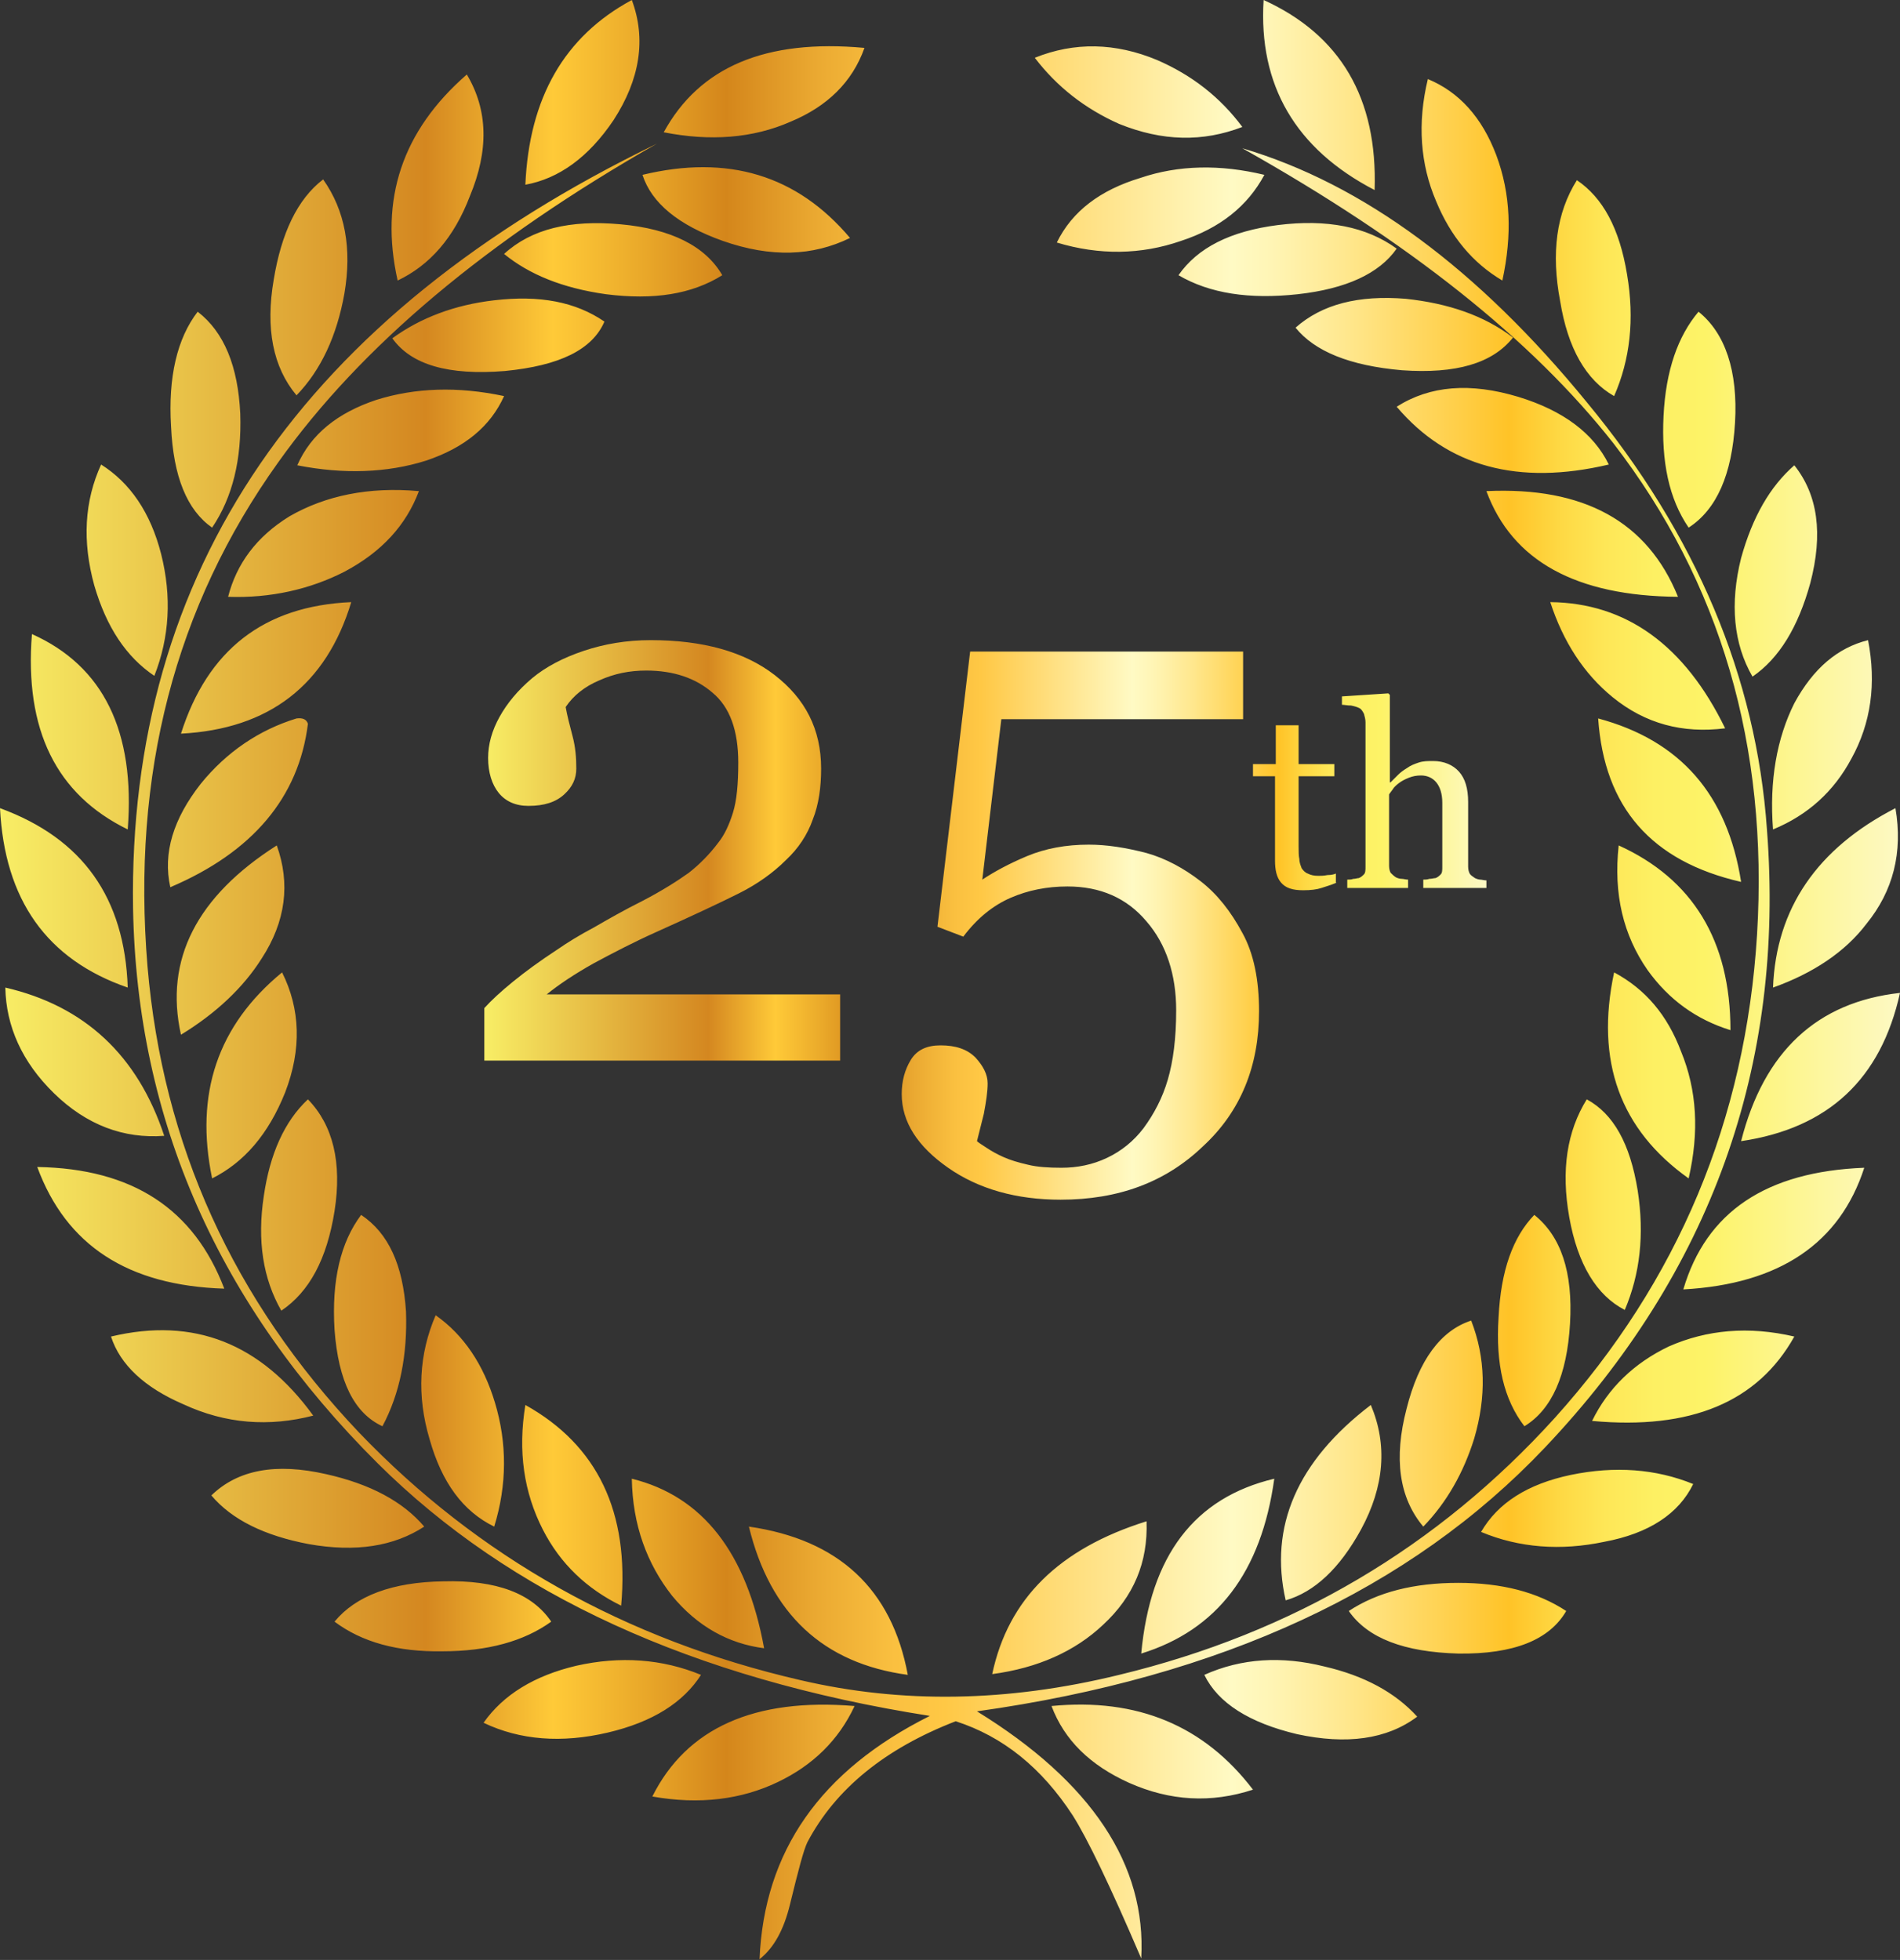
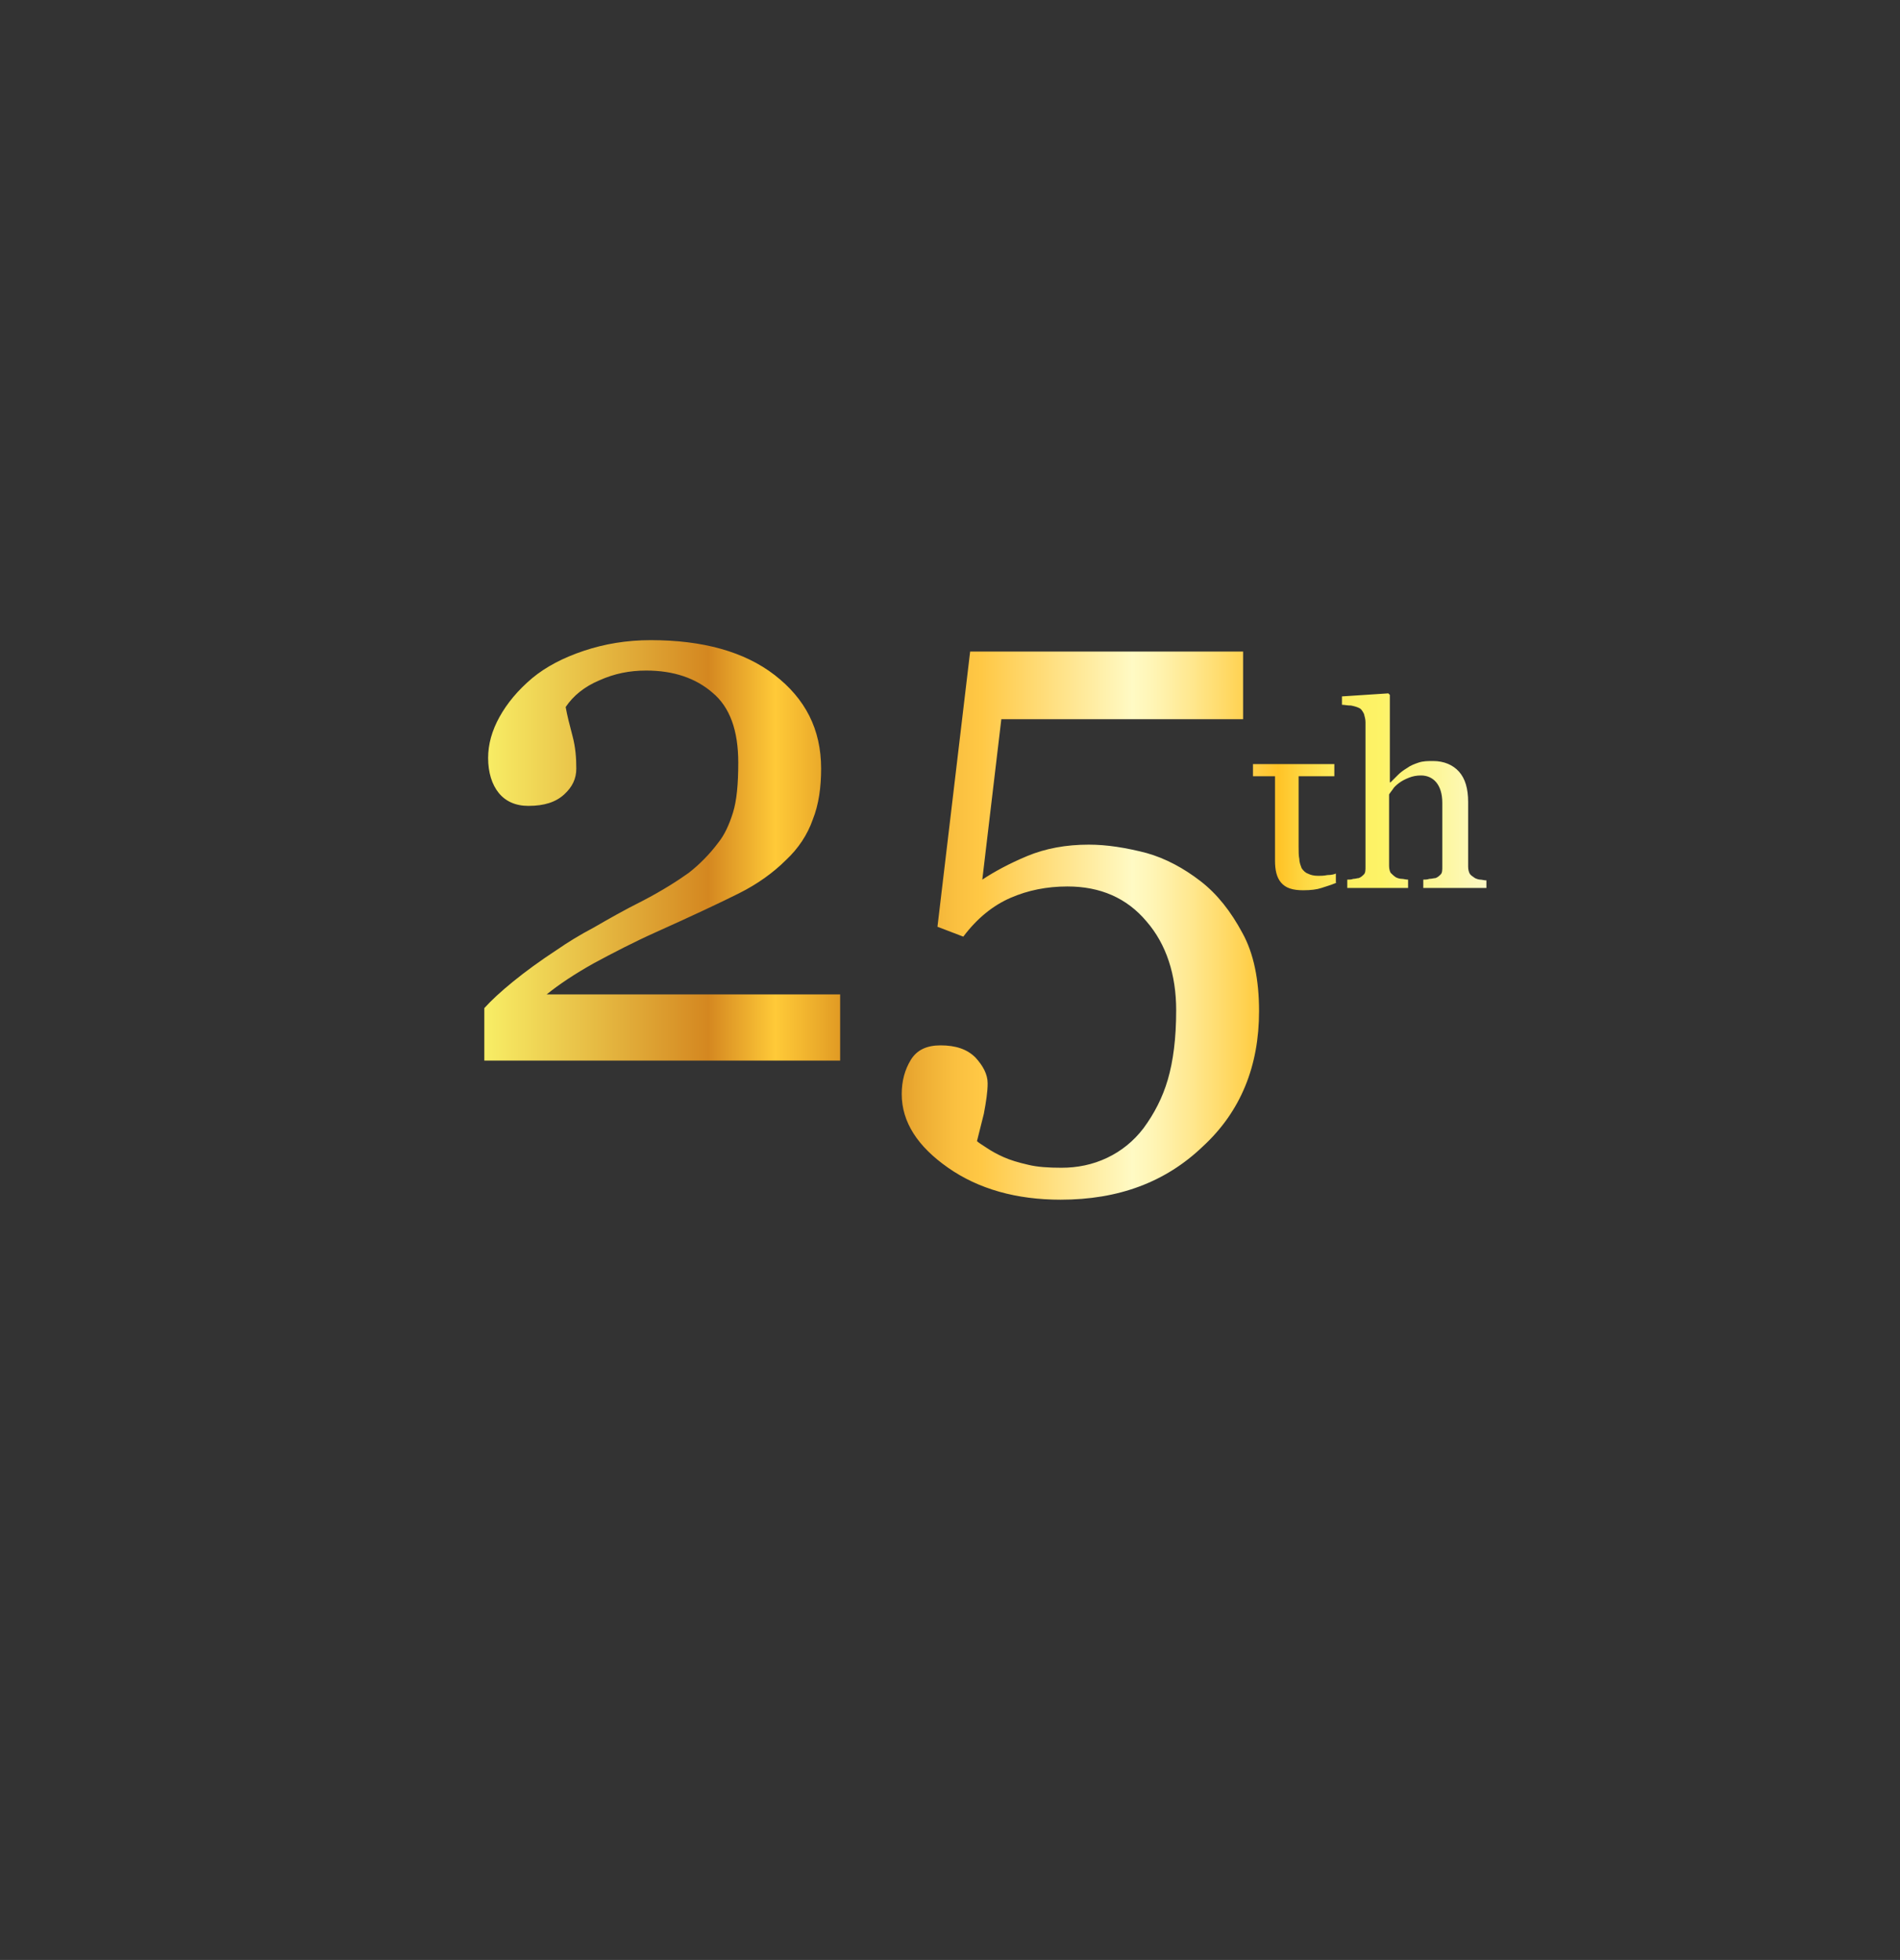
<svg xmlns="http://www.w3.org/2000/svg" width="95" height="98" viewBox="0 0 95 98" fill="none">
  <rect x="0" y="0" width="95" height="98" fill="#333333" stroke="none" />
-   <path d="M52.575 85.303C53.221 87.014 54.514 88.268 56.453 89.143C58.505 90.055 60.558 90.169 62.649 89.485C60.216 86.292 56.871 84.885 52.575 85.303ZM42.729 85.303C37.711 84.885 34.328 86.406 32.617 89.827C34.974 90.245 37.065 89.979 38.89 89.105C40.638 88.268 41.931 87.014 42.729 85.303ZM60.216 83.745C60.9 85.151 62.459 86.14 64.854 86.71C67.325 87.242 69.34 86.976 70.86 85.835C69.758 84.619 68.199 83.783 66.222 83.327C64.094 82.794 62.079 82.909 60.216 83.745ZM35.05 83.745C33.111 82.947 31.02 82.794 28.816 83.289C26.725 83.783 25.166 84.733 24.178 86.14C26.002 87.014 28.093 87.166 30.374 86.634C32.655 86.102 34.176 85.113 35.05 83.745ZM67.439 80.552C68.389 81.92 70.214 82.604 72.913 82.68C75.688 82.718 77.475 81.996 78.311 80.552C76.867 79.601 75.08 79.145 72.913 79.145C70.708 79.145 68.884 79.601 67.439 80.552ZM16.727 81.084C18.095 82.11 19.882 82.604 22.125 82.566C24.368 82.566 26.192 82.072 27.561 81.084C26.611 79.677 24.824 78.993 22.163 79.069C19.616 79.107 17.791 79.791 16.727 81.084ZM45.39 83.745C44.592 79.449 41.931 76.978 37.445 76.332C38.509 80.704 41.17 83.175 45.39 83.745ZM57.327 76.066C52.955 77.434 50.408 79.943 49.61 83.707C51.891 83.403 53.754 82.566 55.16 81.236C56.681 79.829 57.403 78.119 57.327 76.066ZM57.061 82.68C60.862 81.502 63.067 78.613 63.714 73.937C59.722 74.888 57.517 77.777 57.061 82.68ZM38.205 82.414C37.331 77.624 35.126 74.811 31.591 73.937C31.629 76.256 32.351 78.195 33.605 79.791C34.86 81.312 36.419 82.186 38.205 82.414ZM74.054 76.598C75.954 77.396 78.045 77.549 80.212 77.092C82.455 76.674 83.938 75.686 84.66 74.203C82.797 73.443 80.744 73.291 78.539 73.747C76.373 74.203 74.89 75.154 74.054 76.598ZM21.212 76.332C20.148 75.078 18.513 74.203 16.308 73.709C13.8 73.139 11.899 73.481 10.568 74.773C11.595 75.99 13.229 76.788 15.434 77.206C17.791 77.624 19.692 77.32 21.212 76.332ZM64.284 80.019C65.728 79.601 66.983 78.423 68.047 76.484C69.226 74.317 69.378 72.227 68.541 70.25C64.854 73.063 63.447 76.332 64.284 80.019ZM31.058 80.285C31.477 75.61 29.88 72.265 26.268 70.25C25.888 72.569 26.192 74.621 27.143 76.484C28.017 78.195 29.348 79.449 31.058 80.285ZM79.604 71.048C84.546 71.504 87.891 70.098 89.716 66.829C87.435 66.296 85.344 66.486 83.443 67.323C81.695 68.159 80.402 69.413 79.604 71.048ZM15.662 70.782C13.039 67.171 9.694 65.84 5.55 66.829C6.006 68.235 7.223 69.376 9.162 70.212C11.29 71.2 13.457 71.352 15.662 70.782ZM71.165 76.332C72.343 75.116 73.179 73.633 73.712 71.922C74.32 69.832 74.282 67.893 73.559 66.03C72.039 66.524 70.936 68.007 70.328 70.44C69.682 72.911 69.948 74.888 71.165 76.332ZM21.783 65.764C20.946 67.703 20.832 69.794 21.479 71.96C22.087 74.127 23.151 75.572 24.71 76.332C25.356 74.241 25.356 72.15 24.748 70.136C24.178 68.235 23.189 66.752 21.783 65.764ZM76.715 60.746C75.65 61.849 75.042 63.521 74.928 65.878C74.776 68.197 75.194 69.984 76.221 71.314C77.589 70.478 78.349 68.767 78.501 66.182C78.653 63.597 78.045 61.811 76.715 60.746ZM19.122 71.314C19.996 69.68 20.376 67.741 20.3 65.574C20.148 63.255 19.426 61.659 18.057 60.746C17.031 62.115 16.575 64.016 16.727 66.486C16.917 69.071 17.715 70.668 19.122 71.314ZM84.166 64.472C88.994 64.206 91.997 62.153 93.213 58.389C88.309 58.58 85.306 60.594 84.166 64.472ZM1.863 58.351C3.307 62.267 6.387 64.282 11.214 64.434C9.694 60.442 6.615 58.428 1.863 58.351ZM81.239 65.498C81.999 63.711 82.227 61.735 81.885 59.53C81.505 57.173 80.668 55.691 79.338 54.968C78.349 56.565 78.045 58.504 78.463 60.86C78.882 63.217 79.832 64.776 81.239 65.498ZM15.396 54.968C14.218 56.071 13.495 57.705 13.191 59.796C12.849 62.039 13.153 63.94 14.066 65.536C15.472 64.586 16.346 62.951 16.727 60.556C17.107 58.123 16.651 56.261 15.396 54.968ZM87.055 57.059C91.427 56.413 94.05 53.942 95 49.646C90.856 50.102 88.195 52.573 87.055 57.059ZM8.211 56.793C6.881 52.763 4.22 50.292 0.266 49.38C0.304 51.319 1.102 53.105 2.699 54.664C4.334 56.261 6.196 56.945 8.211 56.793ZM84.432 58.922C84.964 56.603 84.85 54.512 84.052 52.573C83.367 50.749 82.265 49.456 80.706 48.62C79.756 53.068 81.01 56.489 84.432 58.922ZM14.104 48.62C10.872 51.281 9.732 54.702 10.606 58.922C12.203 58.123 13.419 56.717 14.256 54.626C15.092 52.459 15.016 50.444 14.104 48.62ZM80.934 42.272C80.668 44.704 81.162 46.757 82.379 48.506C83.443 49.988 84.812 50.977 86.523 51.509C86.523 47.023 84.622 43.944 80.934 42.272ZM13.838 42.272C9.846 44.819 8.211 47.974 9.048 51.737C10.796 50.673 12.165 49.38 13.077 47.936C14.294 46.073 14.522 44.172 13.838 42.272ZM88.651 49.38C90.666 48.658 92.263 47.593 93.327 46.187C94.658 44.552 95.152 42.614 94.772 40.409C90.856 42.424 88.803 45.427 88.651 49.38ZM6.387 49.38C6.234 44.895 4.144 41.929 0 40.409C0.228 44.971 2.319 47.974 6.387 49.38ZM79.908 35.923C80.212 40.371 82.569 43.07 87.055 44.096C86.371 39.725 84.014 37.026 79.908 35.923ZM8.515 44.362C12.621 42.614 14.94 39.877 15.396 36.189C15.32 35.961 15.13 35.885 14.826 35.923C12.963 36.493 11.329 37.596 10.036 39.192C8.667 40.941 8.135 42.652 8.515 44.362ZM88.651 41.473C90.4 40.751 91.693 39.572 92.567 37.938C93.555 36.151 93.822 34.175 93.403 32.008C91.883 32.388 90.666 33.414 89.716 35.163C88.841 36.912 88.461 39.04 88.651 41.473ZM6.387 41.473C6.767 36.569 5.17 33.3 1.597 31.704C1.216 36.493 2.813 39.725 6.387 41.473ZM77.513 30.107C78.159 32.084 79.186 33.68 80.63 34.859C82.265 36.189 84.128 36.684 86.257 36.417C84.242 32.274 81.314 30.145 77.513 30.107ZM17.563 30.107C13.191 30.297 10.378 32.502 9.048 36.684C13.457 36.455 16.308 34.251 17.563 30.107ZM74.32 24.557C75.612 28.054 78.805 29.803 83.9 29.841C82.379 26.078 79.186 24.329 74.32 24.557ZM11.405 29.841C13.533 29.917 15.51 29.461 17.221 28.587C19.084 27.598 20.3 26.268 20.946 24.557C18.437 24.329 16.27 24.785 14.484 25.811C12.811 26.838 11.823 28.206 11.405 29.841ZM89.716 23.265C88.499 24.329 87.625 25.849 87.055 27.902C86.485 30.183 86.675 32.198 87.625 33.832C88.956 32.92 89.906 31.361 90.514 29.157C91.16 26.686 90.894 24.747 89.716 23.265ZM7.717 33.794C8.477 31.856 8.591 29.841 8.059 27.712C7.527 25.621 6.501 24.139 5.056 23.227C4.22 25.051 4.106 27.066 4.714 29.271C5.322 31.361 6.311 32.844 7.717 33.794ZM14.864 23.265C17.183 23.721 19.35 23.645 21.288 23.037C23.227 22.39 24.52 21.326 25.204 19.805C22.885 19.311 20.756 19.387 18.817 19.995C16.879 20.642 15.548 21.706 14.864 23.265ZM69.834 20.337C72.381 23.341 75.916 24.291 80.44 23.227C79.68 21.668 78.159 20.527 75.916 19.843C73.521 19.121 71.507 19.273 69.834 20.337ZM84.926 15.586C83.9 16.802 83.291 18.513 83.177 20.794C83.063 23.075 83.443 24.937 84.432 26.382C85.838 25.469 86.599 23.721 86.751 21.136C86.903 18.551 86.257 16.65 84.926 15.586ZM10.606 26.382C11.633 24.861 12.089 22.96 12.013 20.68C11.899 18.323 11.214 16.612 9.884 15.586C8.858 16.916 8.401 18.855 8.553 21.326C8.667 23.835 9.352 25.507 10.606 26.382ZM64.778 16.384C65.728 17.562 67.477 18.285 70.1 18.513C72.799 18.703 74.624 18.171 75.65 16.878C74.206 15.776 72.419 15.168 70.29 14.94C67.933 14.749 66.108 15.206 64.778 16.384ZM30.222 16.08C28.777 15.091 26.991 14.749 24.71 15.015C22.733 15.244 21.022 15.89 19.616 16.916C20.566 18.247 22.429 18.779 25.242 18.551C27.979 18.285 29.614 17.486 30.222 16.08ZM58.924 13.761C60.482 14.673 62.459 14.977 64.892 14.711C67.287 14.445 68.96 13.685 69.834 12.431C68.313 11.328 66.337 10.948 63.904 11.252C61.509 11.556 59.874 12.393 58.924 13.761ZM36.114 13.761C35.278 12.316 33.567 11.442 31.02 11.214C28.511 10.986 26.573 11.442 25.204 12.697C26.459 13.723 28.131 14.407 30.298 14.711C32.693 15.015 34.594 14.711 36.114 13.761ZM80.706 19.805C81.505 17.981 81.733 15.966 81.353 13.723C80.972 11.404 80.136 9.884 78.844 9.009C77.817 10.644 77.551 12.659 78.007 15.053C78.387 17.41 79.3 19.007 80.706 19.805ZM16.157 8.971C14.864 9.96 14.066 11.67 13.685 13.989C13.267 16.422 13.648 18.361 14.826 19.767C16.042 18.513 16.841 16.802 17.221 14.673C17.601 12.431 17.259 10.53 16.157 8.971ZM42.501 11.898C39.84 8.743 36.381 7.717 32.123 8.743C32.579 10.15 33.91 11.252 36.153 12.05C38.547 12.887 40.638 12.811 42.501 11.898ZM52.841 12.127C54.97 12.773 57.061 12.735 59.038 12.05C61.014 11.404 62.383 10.302 63.219 8.743C61.014 8.211 58.924 8.249 57.023 8.895C55.008 9.503 53.601 10.568 52.841 12.127ZM48.849 85.569C61.052 83.859 70.518 79.487 77.247 72.379C85.534 63.635 89.26 53.296 88.347 41.473C87.815 33.87 84.812 26.724 79.338 20.109C73.902 13.457 68.161 9.199 62.117 7.413C70.442 12.088 76.601 16.992 80.668 22.162C86.028 29.119 88.423 37.292 87.853 46.719C87.283 55.995 83.9 64.053 77.741 70.896C71.887 77.358 64.626 81.654 55.958 83.745C50.37 85.113 45.086 85.189 40.03 84.011C31.287 81.996 23.912 77.853 17.943 71.618C11.671 65.004 8.135 57.249 7.375 48.316C6.577 38.736 8.743 30.335 13.914 23.113C18.057 17.296 24.368 12.012 32.845 7.185C15.13 15.776 6.387 28.549 6.653 45.427C6.843 55.995 10.91 65.232 18.894 73.177C25.47 79.715 34.632 83.935 46.493 85.797C41.018 88.534 38.205 92.564 37.977 97.962C38.7 97.392 39.194 96.48 39.498 95.225C39.916 93.514 40.182 92.488 40.372 92.108C41.779 89.447 44.25 87.432 47.785 86.064C50.142 86.824 52.081 88.382 53.639 90.777C54.362 91.918 55.502 94.275 57.061 97.924C57.327 93.248 54.59 89.105 48.849 85.569ZM75.118 14.027C75.612 11.746 75.536 9.694 74.814 7.755C74.092 5.854 72.951 4.6 71.393 3.953C70.86 6.158 71.012 8.211 71.811 10.074C72.533 11.822 73.635 13.153 75.118 14.027ZM23.341 3.725C20.11 6.538 18.97 9.96 19.882 14.027C21.479 13.267 22.695 11.898 23.493 9.808C24.444 7.527 24.406 5.512 23.341 3.725ZM62.117 6.348C61.014 4.866 59.608 3.763 57.859 3.003C55.768 2.129 53.715 2.091 51.739 2.889C52.841 4.334 54.248 5.436 55.958 6.196C58.125 7.071 60.14 7.109 62.117 6.348ZM43.223 2.395C38.281 1.939 34.974 3.345 33.187 6.614C35.506 7.071 37.635 6.919 39.536 6.082C41.361 5.322 42.615 4.106 43.223 2.395ZM68.731 9.503C68.884 4.904 67.021 1.749 63.181 0C62.915 4.258 64.778 7.451 68.731 9.503ZM31.591 0C28.207 1.825 26.459 4.904 26.268 9.237C27.941 8.933 29.424 7.869 30.678 6.006C32.009 3.953 32.313 1.939 31.591 0Z" fill="url(#paint0_linear_186_743)" />
-   <path d="M42.083 53.029H24.216V50.407C24.558 50.026 25.052 49.57 25.66 49.076C26.268 48.582 26.991 48.05 27.865 47.479C28.359 47.137 28.968 46.757 29.69 46.377C30.412 45.959 31.21 45.503 32.123 45.047C33.149 44.514 33.91 44.02 34.442 43.64C34.974 43.222 35.468 42.728 35.924 42.12C36.228 41.739 36.456 41.245 36.647 40.637C36.837 40.029 36.913 39.192 36.913 38.128C36.913 36.531 36.495 35.353 35.62 34.631C34.784 33.908 33.681 33.528 32.313 33.528C31.477 33.528 30.716 33.68 29.956 34.023C29.234 34.327 28.663 34.783 28.283 35.353C28.359 35.771 28.473 36.227 28.625 36.797C28.777 37.368 28.815 37.9 28.815 38.432C28.815 38.926 28.625 39.344 28.207 39.725C27.789 40.105 27.219 40.295 26.421 40.295C25.774 40.295 25.28 40.067 24.938 39.649C24.596 39.23 24.406 38.622 24.406 37.9C24.406 37.216 24.596 36.531 24.976 35.847C25.356 35.163 25.888 34.517 26.61 33.908C27.295 33.338 28.169 32.882 29.196 32.54C30.222 32.198 31.324 32.008 32.541 32.008C35.126 32.008 37.217 32.578 38.737 33.756C40.258 34.935 41.056 36.455 41.056 38.432C41.056 39.344 40.942 40.219 40.638 40.979C40.372 41.739 39.916 42.424 39.308 42.994C38.661 43.64 37.863 44.21 36.951 44.666C36.038 45.123 34.67 45.769 32.807 46.605C31.705 47.099 30.678 47.632 29.69 48.164C28.739 48.696 27.941 49.228 27.333 49.722H42.007V53.029H42.083ZM66.831 44.134C66.564 44.248 66.298 44.324 66.07 44.4C65.842 44.476 65.538 44.514 65.158 44.514C64.626 44.514 64.284 44.4 64.055 44.134C63.827 43.868 63.751 43.488 63.751 43.032V38.812H62.649V38.204H63.789V36.265H64.93V38.204H66.717V38.812H64.93V42.309C64.93 42.576 64.93 42.804 64.968 42.956C64.968 43.146 65.044 43.298 65.082 43.412C65.158 43.526 65.272 43.64 65.386 43.678C65.538 43.754 65.69 43.792 65.918 43.792C66.032 43.792 66.184 43.792 66.374 43.754C66.564 43.754 66.717 43.716 66.793 43.678V44.134H66.831ZM74.206 44.4H71.164V43.982C71.24 43.982 71.354 43.982 71.469 43.944C71.582 43.944 71.697 43.906 71.773 43.906C71.887 43.868 71.963 43.792 72.039 43.716C72.115 43.64 72.115 43.488 72.115 43.336V40.143C72.115 39.687 72.001 39.344 71.811 39.116C71.621 38.888 71.354 38.774 71.05 38.774C70.822 38.774 70.632 38.812 70.442 38.888C70.252 38.964 70.1 39.04 69.948 39.154C69.796 39.268 69.682 39.383 69.644 39.459C69.568 39.572 69.492 39.649 69.454 39.725V43.298C69.454 43.45 69.492 43.564 69.53 43.64C69.606 43.716 69.682 43.792 69.796 43.868C69.872 43.906 69.986 43.944 70.1 43.944C70.176 43.944 70.29 43.982 70.404 43.982V44.4H67.363V43.982C67.477 43.982 67.553 43.982 67.667 43.944C67.781 43.944 67.857 43.906 67.933 43.906C68.047 43.868 68.123 43.792 68.199 43.716C68.275 43.64 68.275 43.488 68.275 43.336V36.113C68.275 35.961 68.237 35.847 68.199 35.695C68.123 35.543 68.047 35.429 67.933 35.391C67.857 35.353 67.743 35.315 67.553 35.277C67.363 35.277 67.211 35.239 67.097 35.239V34.821L69.416 34.669L69.492 34.745V39.116H69.53C69.682 38.964 69.796 38.85 69.91 38.736C70.024 38.622 70.176 38.508 70.366 38.394C70.518 38.28 70.708 38.204 70.936 38.128C71.164 38.052 71.392 38.052 71.659 38.052C72.191 38.052 72.647 38.242 72.951 38.584C73.255 38.926 73.407 39.42 73.407 40.105V43.336C73.407 43.488 73.445 43.602 73.483 43.678C73.521 43.754 73.635 43.83 73.749 43.906C73.825 43.944 73.939 43.982 74.016 43.982C74.091 43.982 74.206 44.02 74.32 44.02V44.4H74.206ZM60.026 44.058C60.862 44.704 61.547 45.579 62.117 46.643C62.687 47.669 62.953 49 62.953 50.559C62.953 53.296 62.041 55.576 60.14 57.325C58.277 59.112 55.92 59.986 53.031 59.986C50.826 59.986 48.925 59.454 47.405 58.389C45.884 57.325 45.086 56.109 45.086 54.702C45.086 54.056 45.238 53.486 45.542 52.992C45.846 52.497 46.34 52.269 47.025 52.269C47.785 52.269 48.355 52.459 48.773 52.877C49.154 53.296 49.382 53.714 49.382 54.17C49.382 54.588 49.306 55.082 49.192 55.691C49.039 56.299 48.925 56.755 48.849 57.059C48.925 57.135 49.115 57.249 49.344 57.401C49.572 57.553 49.838 57.705 50.18 57.857C50.522 58.009 50.902 58.123 51.396 58.237C51.853 58.351 52.423 58.389 53.069 58.389C53.867 58.389 54.628 58.237 55.35 57.895C56.072 57.553 56.681 57.059 57.175 56.413C57.707 55.69 58.125 54.892 58.391 53.98C58.657 53.068 58.809 51.927 58.809 50.52C58.809 48.734 58.315 47.213 57.327 46.073C56.338 44.895 55.008 44.324 53.373 44.324C52.347 44.324 51.396 44.514 50.522 44.895C49.648 45.275 48.849 45.921 48.165 46.833L46.873 46.339L48.507 32.578H62.155V35.961H50.066L49.115 43.982C49.686 43.602 50.446 43.184 51.358 42.804C52.271 42.424 53.297 42.233 54.438 42.233C55.35 42.233 56.3 42.386 57.327 42.652C58.277 42.918 59.19 43.412 60.026 44.058Z" fill="url(#paint1_linear_186_743)" />
+   <path d="M42.083 53.029H24.216V50.407C24.558 50.026 25.052 49.57 25.66 49.076C26.268 48.582 26.991 48.05 27.865 47.479C28.359 47.137 28.968 46.757 29.69 46.377C30.412 45.959 31.21 45.503 32.123 45.047C33.149 44.514 33.91 44.02 34.442 43.64C34.974 43.222 35.468 42.728 35.924 42.12C36.228 41.739 36.456 41.245 36.647 40.637C36.837 40.029 36.913 39.192 36.913 38.128C36.913 36.531 36.495 35.353 35.62 34.631C34.784 33.908 33.681 33.528 32.313 33.528C31.477 33.528 30.716 33.68 29.956 34.023C29.234 34.327 28.663 34.783 28.283 35.353C28.359 35.771 28.473 36.227 28.625 36.797C28.777 37.368 28.815 37.9 28.815 38.432C28.815 38.926 28.625 39.344 28.207 39.725C27.789 40.105 27.219 40.295 26.421 40.295C25.774 40.295 25.28 40.067 24.938 39.649C24.596 39.23 24.406 38.622 24.406 37.9C24.406 37.216 24.596 36.531 24.976 35.847C25.356 35.163 25.888 34.517 26.61 33.908C27.295 33.338 28.169 32.882 29.196 32.54C30.222 32.198 31.324 32.008 32.541 32.008C35.126 32.008 37.217 32.578 38.737 33.756C40.258 34.935 41.056 36.455 41.056 38.432C41.056 39.344 40.942 40.219 40.638 40.979C40.372 41.739 39.916 42.424 39.308 42.994C38.661 43.64 37.863 44.21 36.951 44.666C36.038 45.123 34.67 45.769 32.807 46.605C31.705 47.099 30.678 47.632 29.69 48.164C28.739 48.696 27.941 49.228 27.333 49.722H42.007V53.029H42.083ZM66.831 44.134C66.564 44.248 66.298 44.324 66.07 44.4C65.842 44.476 65.538 44.514 65.158 44.514C64.626 44.514 64.284 44.4 64.055 44.134C63.827 43.868 63.751 43.488 63.751 43.032V38.812H62.649V38.204H63.789V36.265V38.204H66.717V38.812H64.93V42.309C64.93 42.576 64.93 42.804 64.968 42.956C64.968 43.146 65.044 43.298 65.082 43.412C65.158 43.526 65.272 43.64 65.386 43.678C65.538 43.754 65.69 43.792 65.918 43.792C66.032 43.792 66.184 43.792 66.374 43.754C66.564 43.754 66.717 43.716 66.793 43.678V44.134H66.831ZM74.206 44.4H71.164V43.982C71.24 43.982 71.354 43.982 71.469 43.944C71.582 43.944 71.697 43.906 71.773 43.906C71.887 43.868 71.963 43.792 72.039 43.716C72.115 43.64 72.115 43.488 72.115 43.336V40.143C72.115 39.687 72.001 39.344 71.811 39.116C71.621 38.888 71.354 38.774 71.05 38.774C70.822 38.774 70.632 38.812 70.442 38.888C70.252 38.964 70.1 39.04 69.948 39.154C69.796 39.268 69.682 39.383 69.644 39.459C69.568 39.572 69.492 39.649 69.454 39.725V43.298C69.454 43.45 69.492 43.564 69.53 43.64C69.606 43.716 69.682 43.792 69.796 43.868C69.872 43.906 69.986 43.944 70.1 43.944C70.176 43.944 70.29 43.982 70.404 43.982V44.4H67.363V43.982C67.477 43.982 67.553 43.982 67.667 43.944C67.781 43.944 67.857 43.906 67.933 43.906C68.047 43.868 68.123 43.792 68.199 43.716C68.275 43.64 68.275 43.488 68.275 43.336V36.113C68.275 35.961 68.237 35.847 68.199 35.695C68.123 35.543 68.047 35.429 67.933 35.391C67.857 35.353 67.743 35.315 67.553 35.277C67.363 35.277 67.211 35.239 67.097 35.239V34.821L69.416 34.669L69.492 34.745V39.116H69.53C69.682 38.964 69.796 38.85 69.91 38.736C70.024 38.622 70.176 38.508 70.366 38.394C70.518 38.28 70.708 38.204 70.936 38.128C71.164 38.052 71.392 38.052 71.659 38.052C72.191 38.052 72.647 38.242 72.951 38.584C73.255 38.926 73.407 39.42 73.407 40.105V43.336C73.407 43.488 73.445 43.602 73.483 43.678C73.521 43.754 73.635 43.83 73.749 43.906C73.825 43.944 73.939 43.982 74.016 43.982C74.091 43.982 74.206 44.02 74.32 44.02V44.4H74.206ZM60.026 44.058C60.862 44.704 61.547 45.579 62.117 46.643C62.687 47.669 62.953 49 62.953 50.559C62.953 53.296 62.041 55.576 60.14 57.325C58.277 59.112 55.92 59.986 53.031 59.986C50.826 59.986 48.925 59.454 47.405 58.389C45.884 57.325 45.086 56.109 45.086 54.702C45.086 54.056 45.238 53.486 45.542 52.992C45.846 52.497 46.34 52.269 47.025 52.269C47.785 52.269 48.355 52.459 48.773 52.877C49.154 53.296 49.382 53.714 49.382 54.17C49.382 54.588 49.306 55.082 49.192 55.691C49.039 56.299 48.925 56.755 48.849 57.059C48.925 57.135 49.115 57.249 49.344 57.401C49.572 57.553 49.838 57.705 50.18 57.857C50.522 58.009 50.902 58.123 51.396 58.237C51.853 58.351 52.423 58.389 53.069 58.389C53.867 58.389 54.628 58.237 55.35 57.895C56.072 57.553 56.681 57.059 57.175 56.413C57.707 55.69 58.125 54.892 58.391 53.98C58.657 53.068 58.809 51.927 58.809 50.52C58.809 48.734 58.315 47.213 57.327 46.073C56.338 44.895 55.008 44.324 53.373 44.324C52.347 44.324 51.396 44.514 50.522 44.895C49.648 45.275 48.849 45.921 48.165 46.833L46.873 46.339L48.507 32.578H62.155V35.961H50.066L49.115 43.982C49.686 43.602 50.446 43.184 51.358 42.804C52.271 42.424 53.297 42.233 54.438 42.233C55.35 42.233 56.3 42.386 57.327 42.652C58.277 42.918 59.19 43.412 60.026 44.058Z" fill="url(#paint1_linear_186_743)" />
  <defs>
    <linearGradient id="paint0_linear_186_743" x1="0" y1="48.999" x2="95.016" y2="48.999" gradientUnits="userSpaceOnUse">
      <stop stop-color="#F8EE66" />
      <stop offset="0.224" stop-color="#D48720" />
      <stop offset="0.291" stop-color="#FFCA38" />
      <stop offset="0.331" stop-color="#EDAE2C" />
      <stop offset="0.382" stop-color="#D4861B" />
      <stop offset="0.382" stop-color="#D4861B" />
      <stop offset="0.431" stop-color="#EBAA32" />
      <stop offset="0.471" stop-color="#FAC040" />
      <stop offset="0.497" stop-color="#FFC845" />
      <stop offset="0.648" stop-color="#FFFAC4" />
      <stop offset="0.669" stop-color="#FFF5B5" />
      <stop offset="0.709" stop-color="#FFE78D" />
      <stop offset="0.764" stop-color="#FFD04C" />
      <stop offset="0.794" stop-color="#FFC327" />
      <stop offset="0.82" stop-color="#FED843" />
      <stop offset="0.845" stop-color="#FEE757" />
      <stop offset="0.871" stop-color="#FDF063" />
      <stop offset="0.897" stop-color="#FDF367" />
      <stop offset="1" stop-color="#FDF9C4" />
    </linearGradient>
    <linearGradient id="paint1_linear_186_743" x1="24.214" y1="45.953" x2="74.213" y2="45.953" gradientUnits="userSpaceOnUse">
      <stop stop-color="#F8EE66" />
      <stop offset="0.224" stop-color="#D48720" />
      <stop offset="0.291" stop-color="#FFCA38" />
      <stop offset="0.331" stop-color="#EDAE2C" />
      <stop offset="0.382" stop-color="#D4861B" />
      <stop offset="0.382" stop-color="#D4861B" />
      <stop offset="0.431" stop-color="#EBAA32" />
      <stop offset="0.471" stop-color="#FAC040" />
      <stop offset="0.497" stop-color="#FFC845" />
      <stop offset="0.648" stop-color="#FFFAC4" />
      <stop offset="0.669" stop-color="#FFF5B5" />
      <stop offset="0.709" stop-color="#FFE78D" />
      <stop offset="0.764" stop-color="#FFD04C" />
      <stop offset="0.794" stop-color="#FFC327" />
      <stop offset="0.82" stop-color="#FED843" />
      <stop offset="0.845" stop-color="#FEE757" />
      <stop offset="0.871" stop-color="#FDF063" />
      <stop offset="0.897" stop-color="#FDF367" />
      <stop offset="1" stop-color="#FDF9C4" />
    </linearGradient>
  </defs>
</svg>